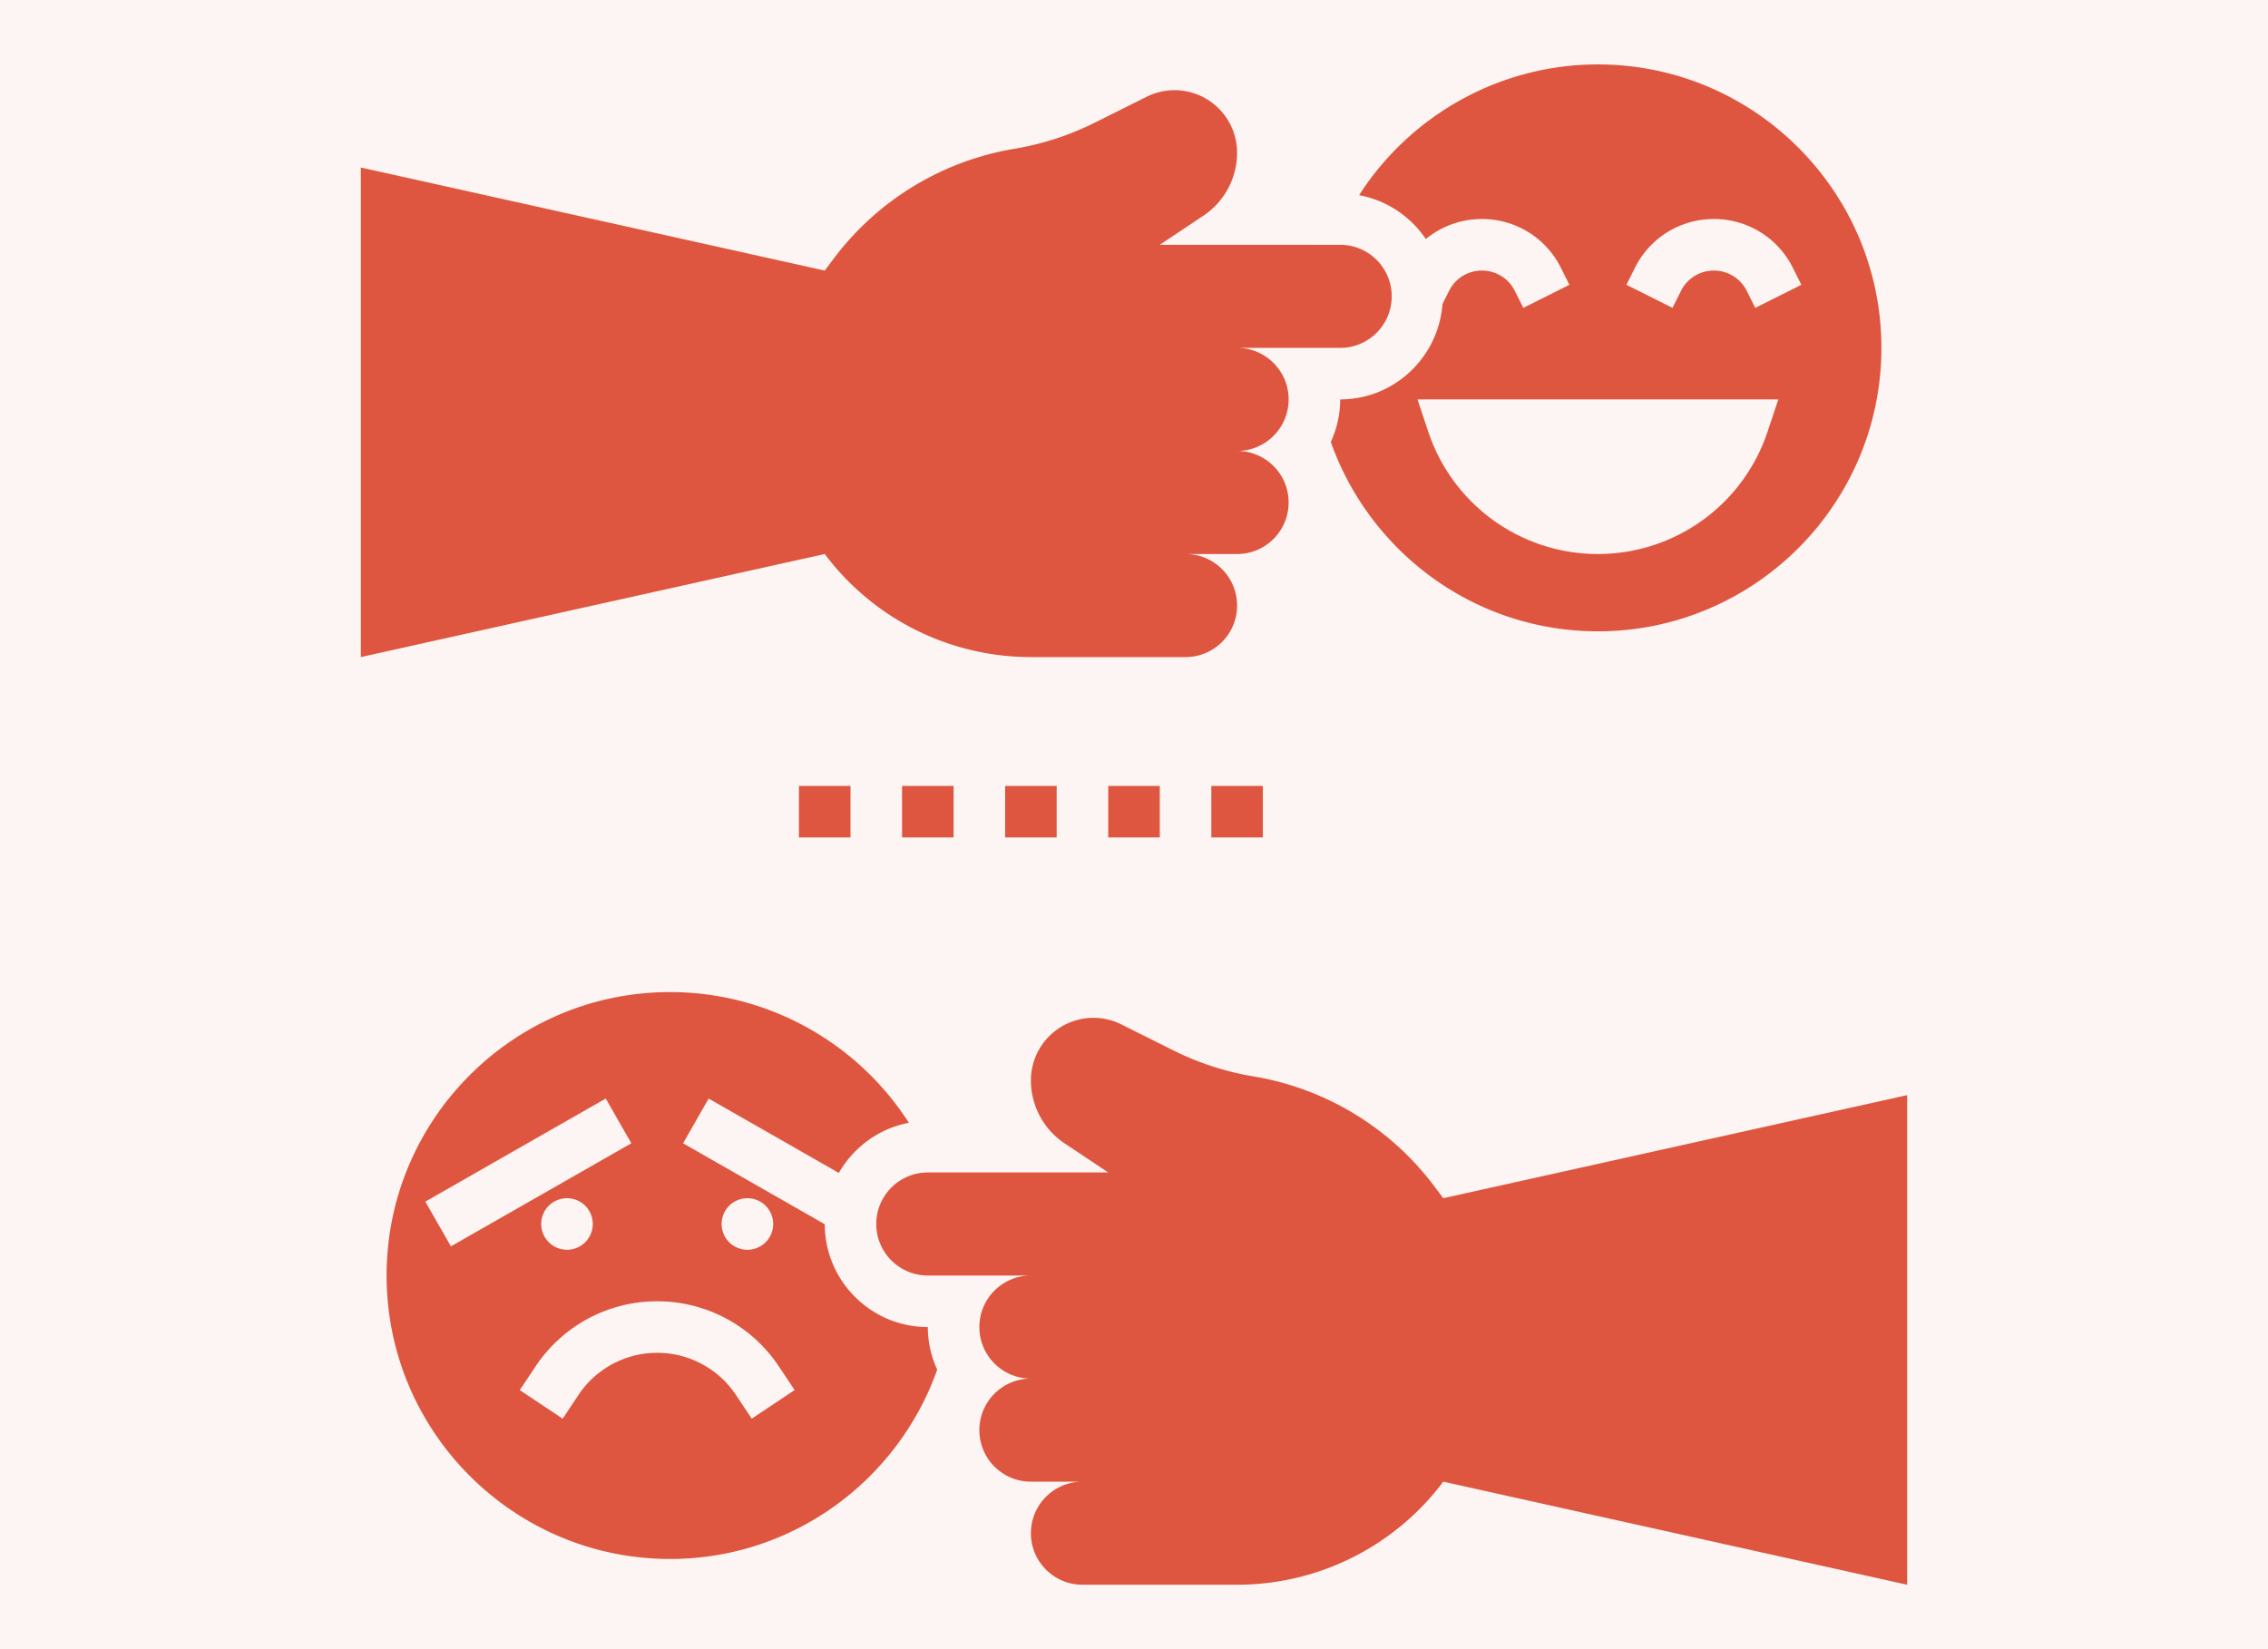
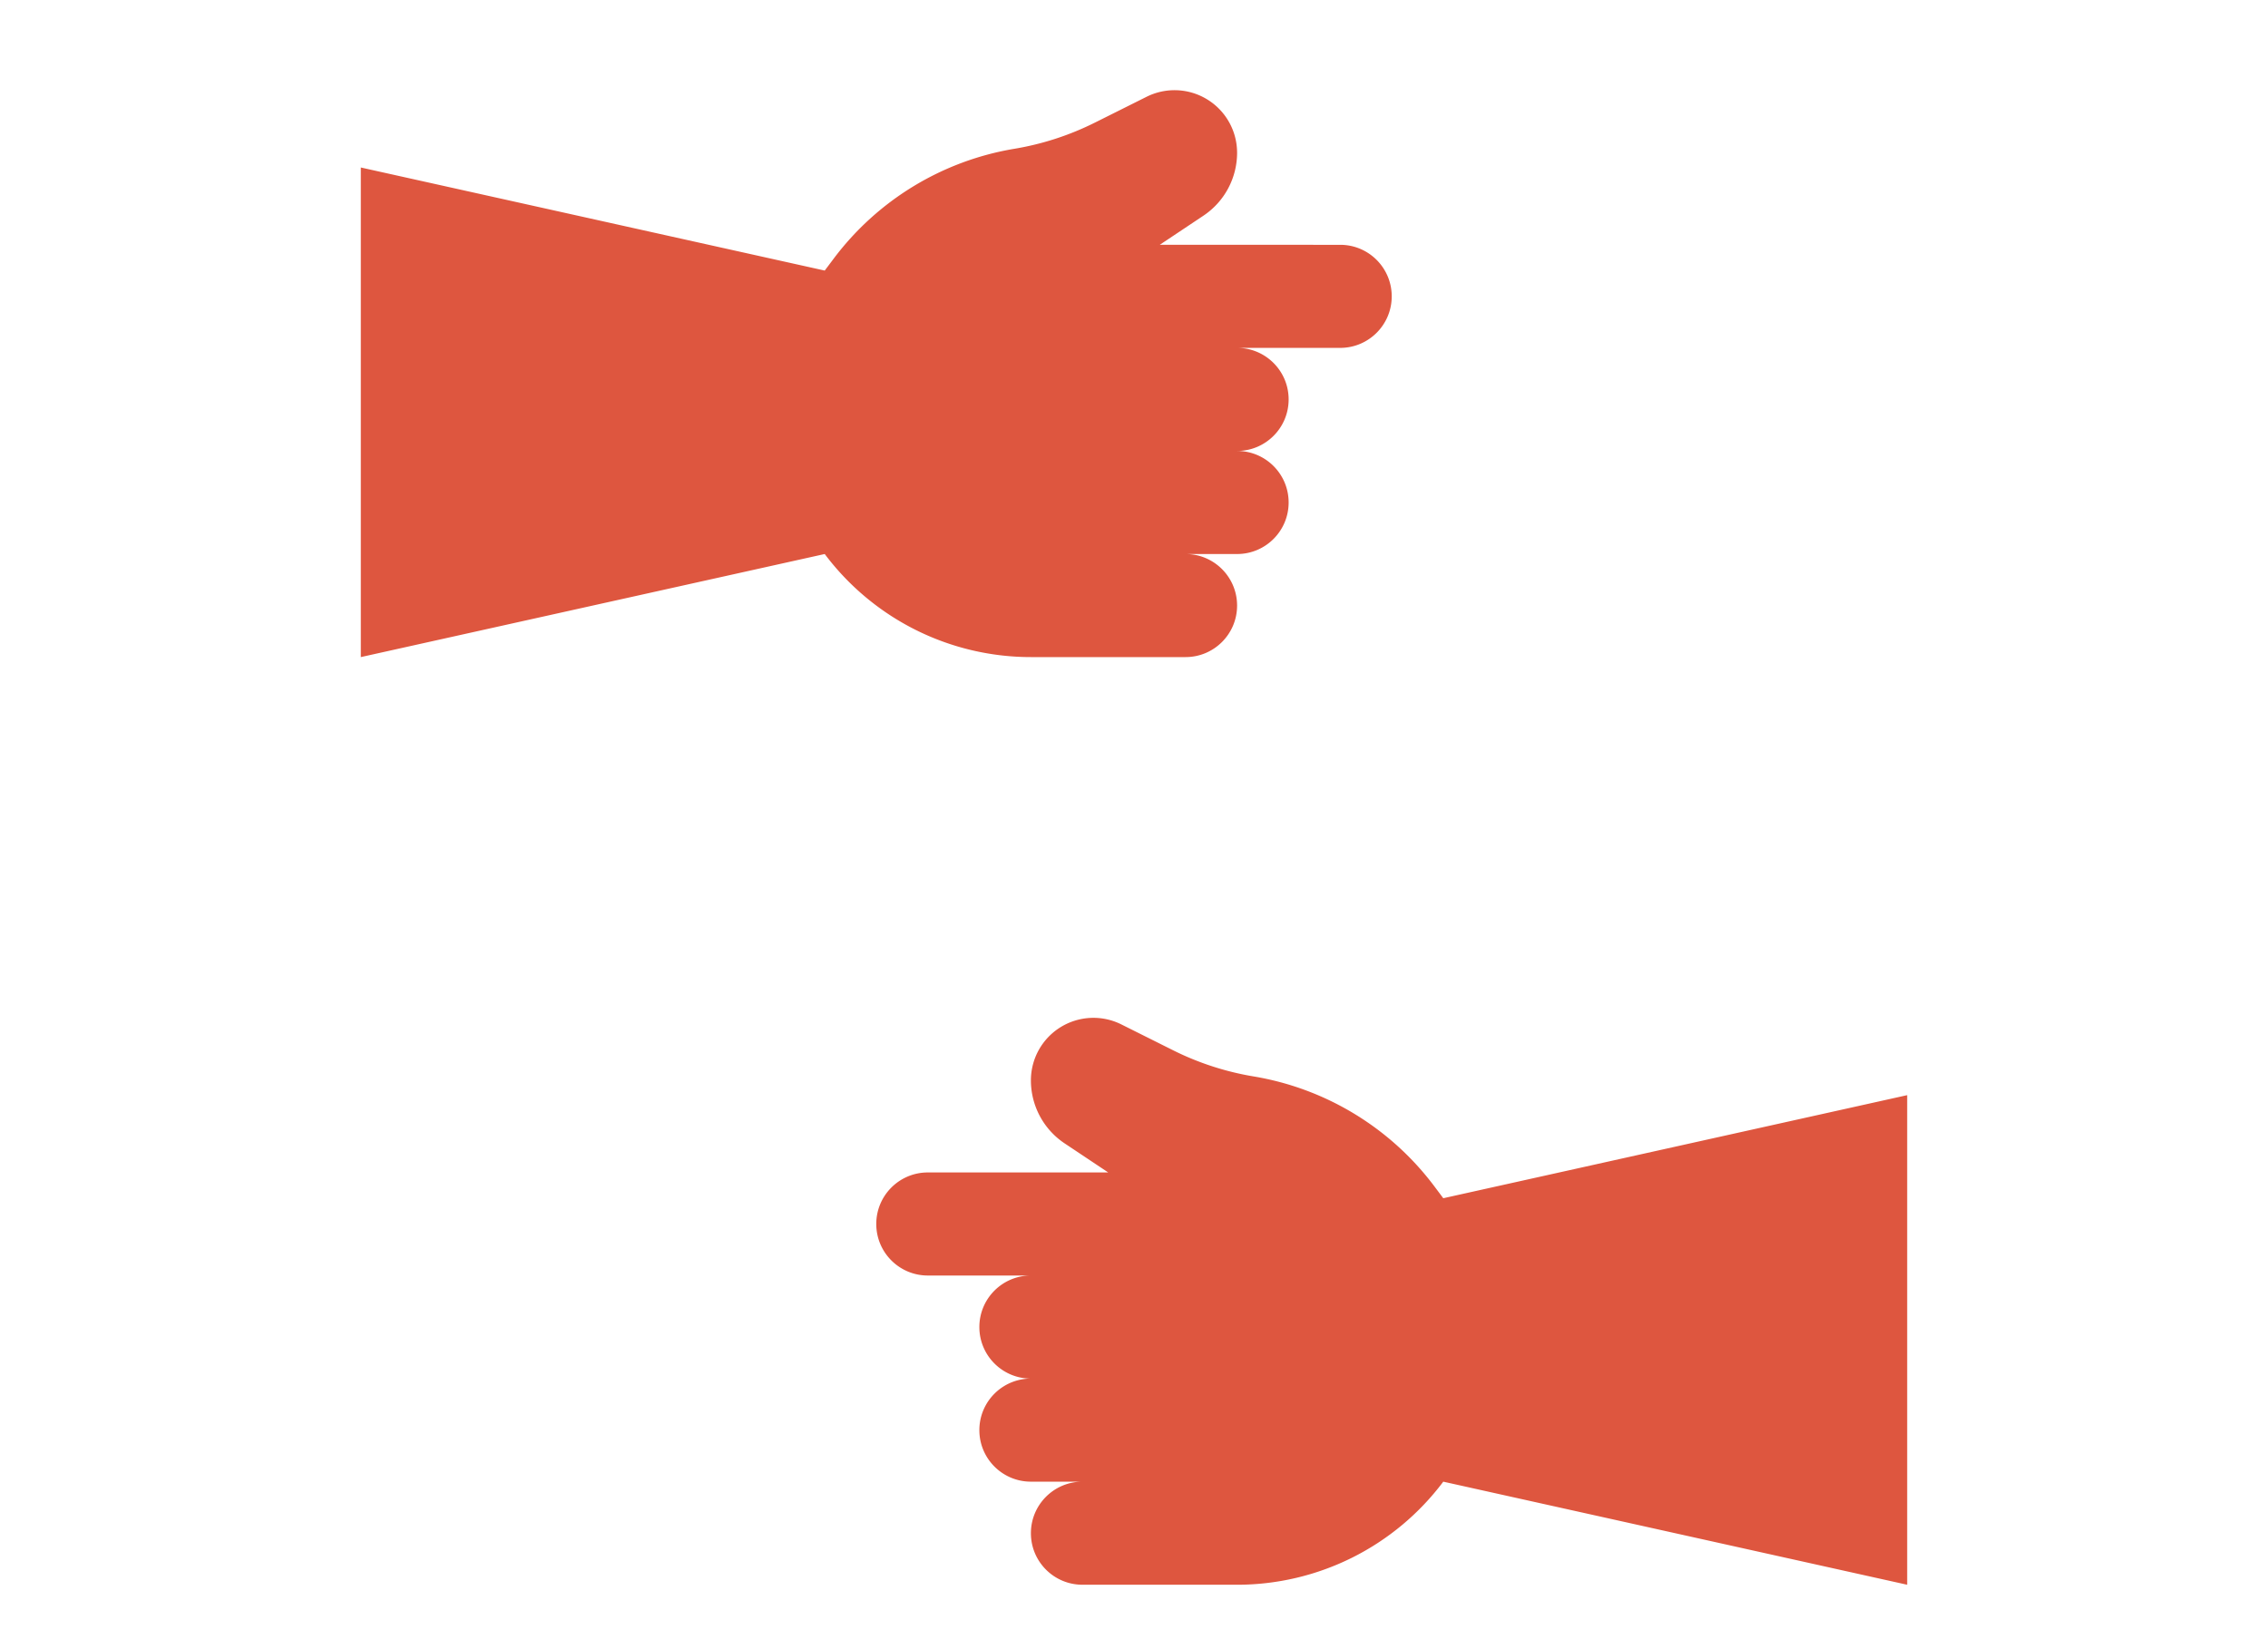
<svg xmlns="http://www.w3.org/2000/svg" fill="none" width="176" height="128" viewBox="0 0 176 128">
-   <path d="M0 0h176v128H0z" fill="#FDF5F3" />
  <path d="m112 93-.692-.924a22.07 22.07 0 0 0-14.032-8.53 22.095 22.095 0 0 1-6.244-2.03l-4.006-2.002A4.852 4.852 0 0 0 80 83.854c0 1.966.982 3.8 2.618 4.89L86 91H72c-2.21 0-4 1.79-4 4s1.79 4 4 4h8c-2.21 0-4 1.79-4 4s1.79 4 4 4c-2.21 0-4 1.79-4 4s1.79 4 4 4h4c-2.21 0-4 1.79-4 4s1.79 4 4 4h12a20 20 0 0 0 16-8l36 8V85l-36 8ZM80 51h12c2.21 0 4-1.79 4-4s-1.79-4-4-4h4c2.21 0 4-1.79 4-4s-1.79-4-4-4c2.21 0 4-1.79 4-4s-1.79-4-4-4h8c2.21 0 4-1.79 4-4s-1.79-4-4-4H90l3.382-2.256A5.874 5.874 0 0 0 96 11.854a4.855 4.855 0 0 0-7.024-4.342L84.97 9.514a22.056 22.056 0 0 1-6.244 2.032 22.078 22.078 0 0 0-14.032 8.53L64 21l-36-8v38l36-8a20 20 0 0 0 16 8Z" fill="#DE563F" />
-   <path d="m64.002 95.018-10.994-6.282 1.984-3.472 10.102 5.772c1.148-1.992 3.104-3.452 5.438-3.888C66.548 80.932 59.6 77 52 77c-12.13 0-22 9.87-22 22s9.87 22 22 22c9.568 0 17.706-6.148 20.728-14.694A7.953 7.953 0 0 1 72 103c-4.404 0-7.988-3.578-7.998-7.982ZM58 93a2 2 0 1 1-.001 4.001A2 2 0 0 1 58 93Zm-23.008 3.736-1.984-3.472 14-8 1.984 3.472-14 8ZM46 95a2 2 0 1 1-4.001-.001A2 2 0 0 1 46 95Zm12.336 15.11-1.226-1.84A7.327 7.327 0 0 0 51 105a7.327 7.327 0 0 0-6.11 3.27l-1.226 1.84-3.328-2.218 1.226-1.84A11.317 11.317 0 0 1 51 101a11.32 11.32 0 0 1 9.438 5.05l1.226 1.84-3.328 2.22Zm52.31-91.556A6.82 6.82 0 0 1 115 17a6.814 6.814 0 0 1 6.13 3.79l.658 1.316-3.578 1.79-.658-1.316A2.834 2.834 0 0 0 115 21a2.836 2.836 0 0 0-2.552 1.578l-.508 1.014C111.63 27.724 108.208 31 104 31c0 1.18-.268 2.296-.728 3.306C106.294 42.852 114.432 49 124 49c12.13 0 22-9.87 22-22s-9.87-22-22-22c-7.6 0-14.546 3.932-18.532 10.148a8.01 8.01 0 0 1 5.178 3.406Zm16.224 2.236A6.814 6.814 0 0 1 133 17a6.814 6.814 0 0 1 6.13 3.79l.658 1.316-3.578 1.79-.658-1.316A2.834 2.834 0 0 0 133 21a2.836 2.836 0 0 0-2.552 1.578l-.658 1.316-3.578-1.79.658-1.314ZM138 31l-.838 2.514a13.874 13.874 0 0 1-26.324 0L110 31h28ZM62 61h4v4h-4v-4Zm8 0h4v4h-4v-4Zm8 0h4v4h-4v-4Zm8 0h4v4h-4v-4Zm8 0h4v4h-4v-4Z" fill="#DE563F" />
</svg>